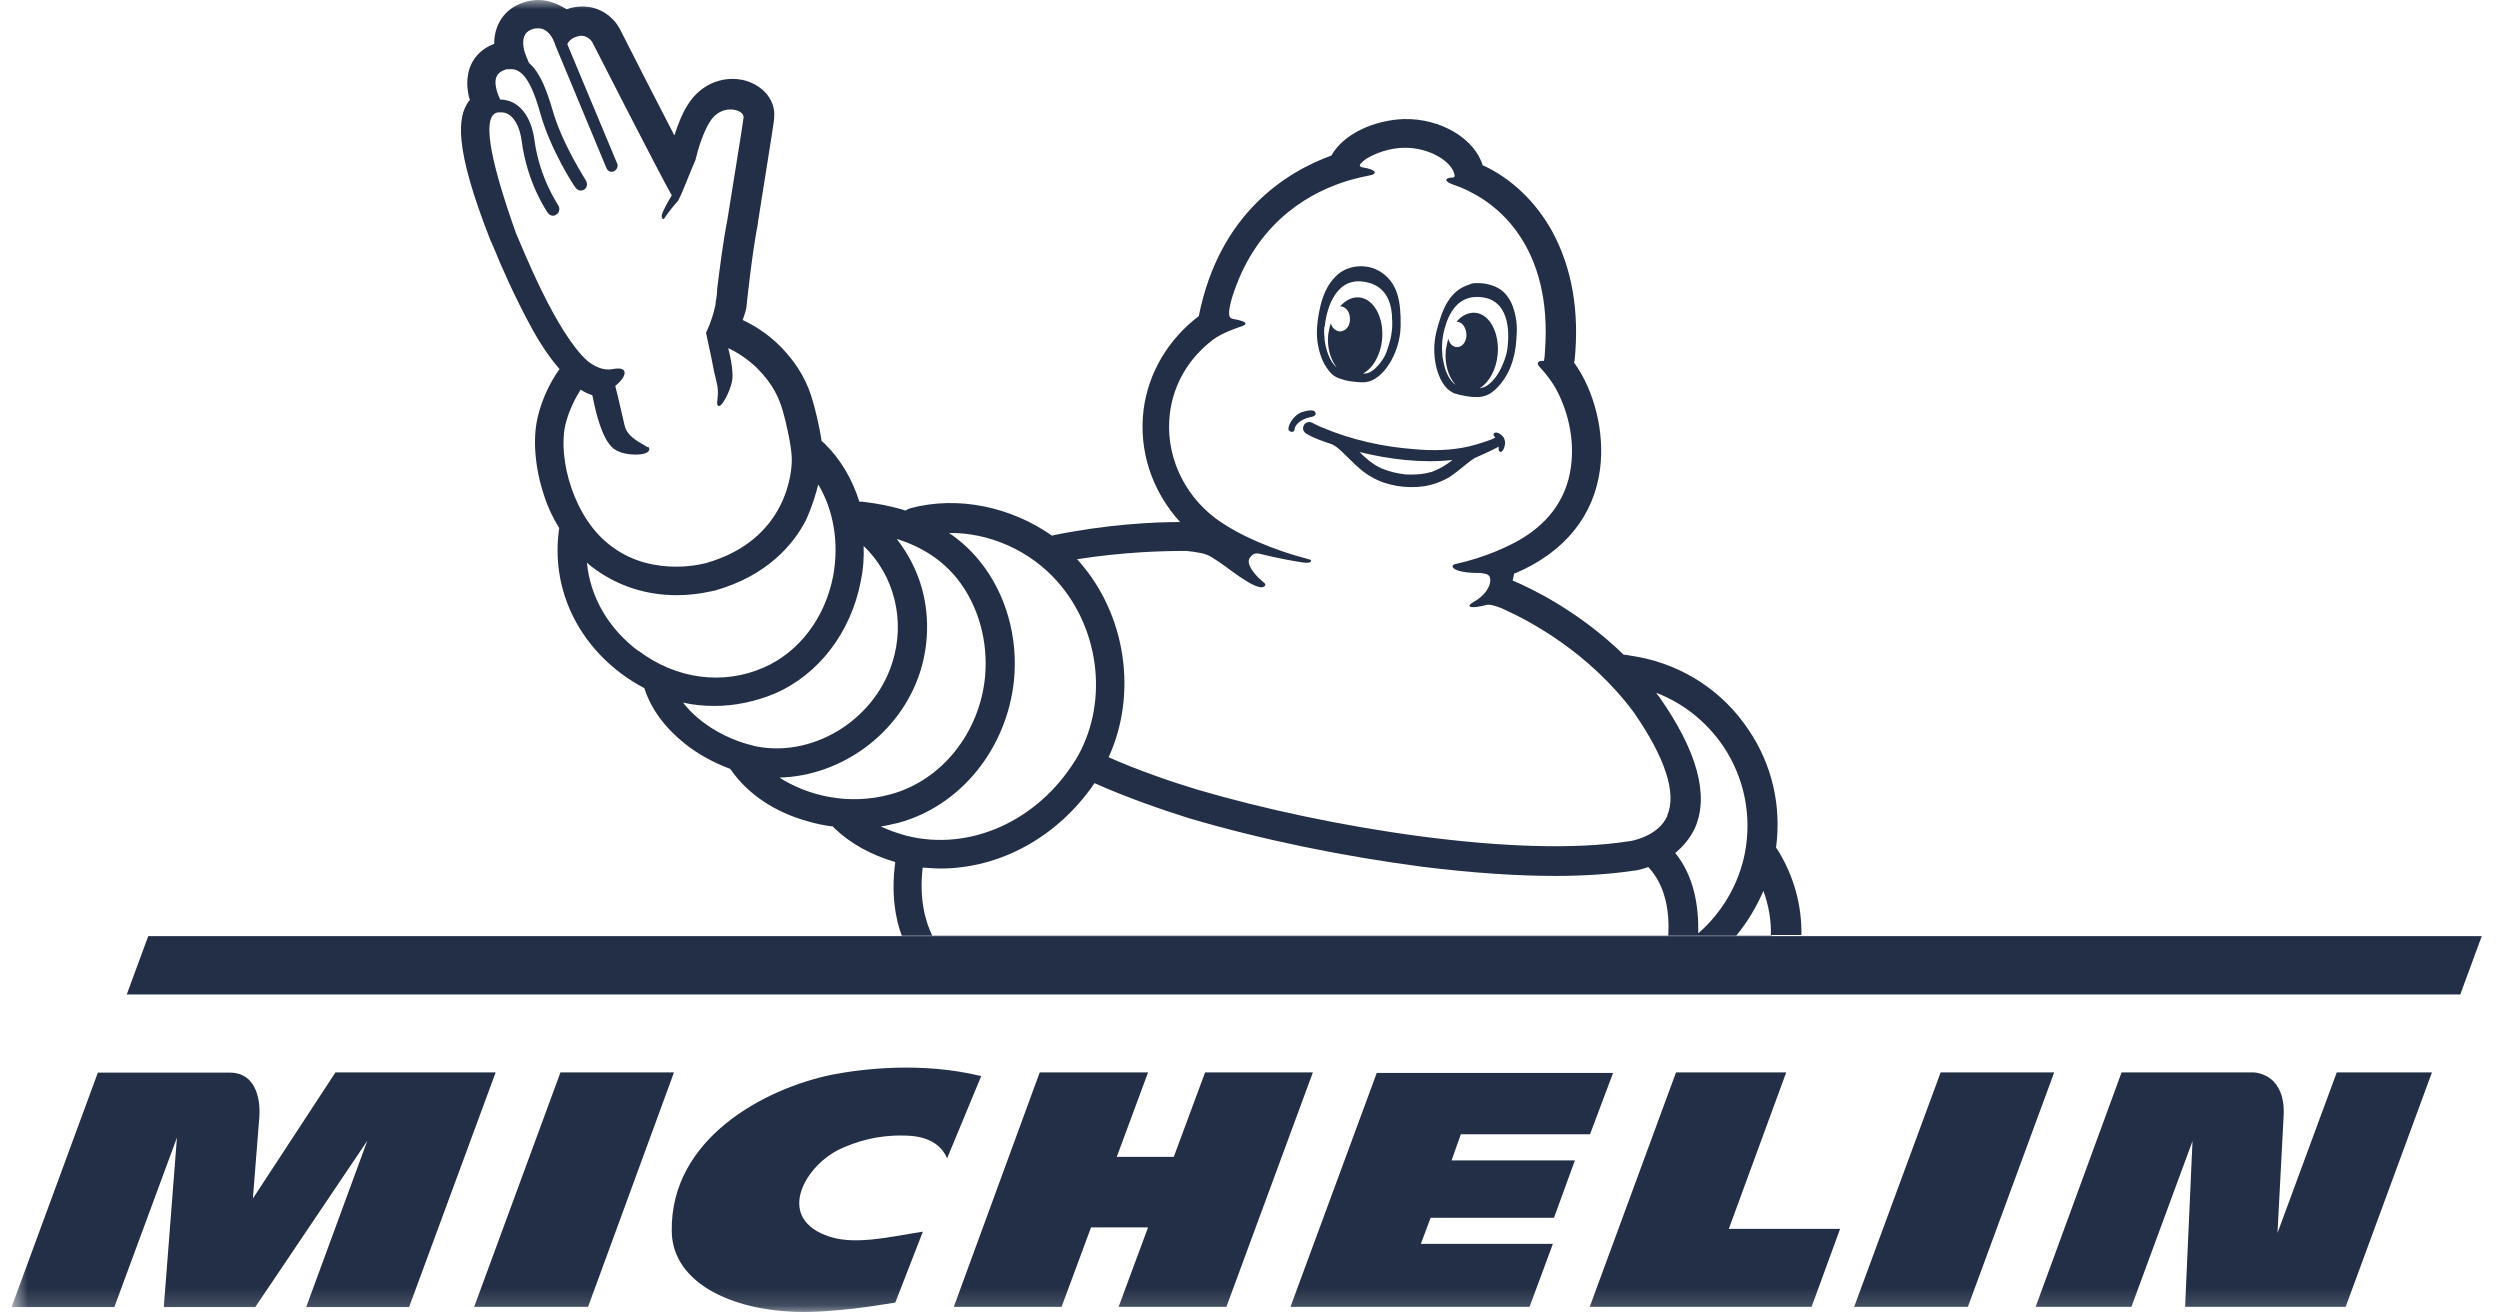
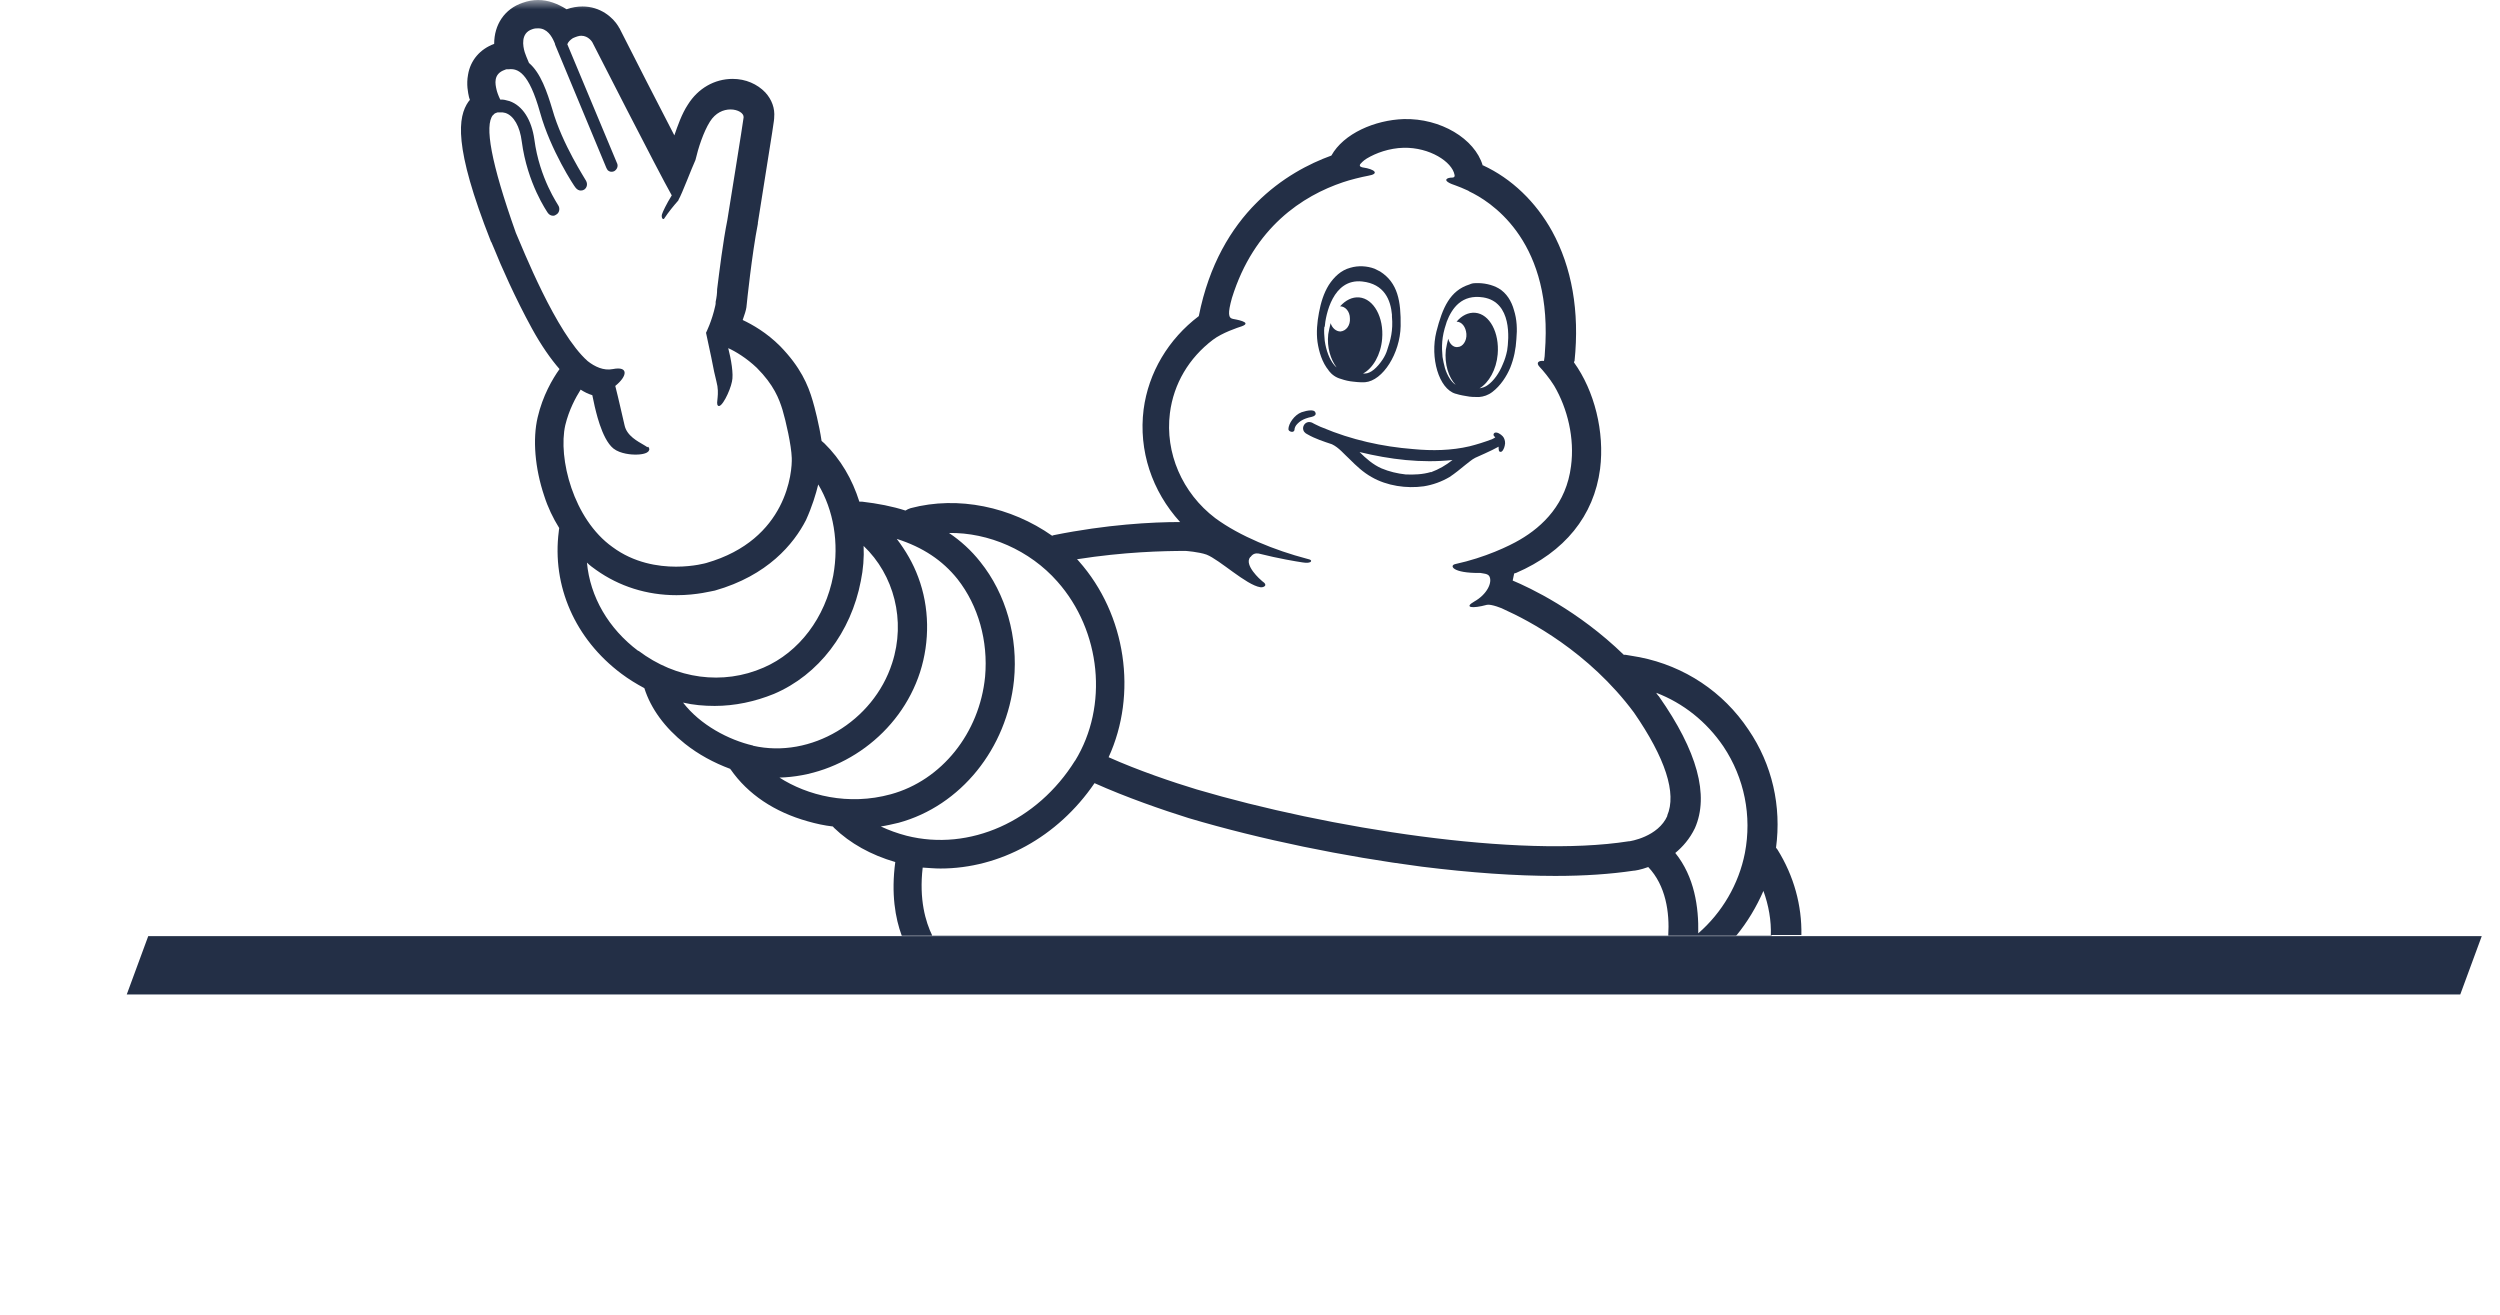
<svg xmlns="http://www.w3.org/2000/svg" width="135" height="71" viewBox="0 0 135 71" fill="none">
  <g clip-path="url(#clip0_1196_5687)">
    <mask id="mask0_1196_5687" style="mask-type:luminance" maskUnits="userSpaceOnUse" x="0" y="0" width="135" height="71">
      <path d="M134.015 0H0.615V70.85H134.015V0Z" fill="white" />
    </mask>
    <g mask="url(#mask0_1196_5687)">
      <path d="M94.225 46.06C93.895 47.75 92.985 49.29 91.705 50.4C91.735 48.99 91.505 47.35 90.465 46.06C90.865 45.73 91.245 45.3 91.525 44.72C92.305 42.95 91.655 40.56 89.585 37.61C89.585 37.61 89.585 37.59 89.565 37.59C89.515 37.54 89.465 37.46 89.435 37.41C90.895 37.97 92.155 38.97 93.065 40.31C94.205 42.02 94.605 44.07 94.225 46.06ZM90.045 44.04C89.545 45.2 88.005 45.43 87.975 45.43H87.945C82.025 46.36 71.705 44.72 64.625 42.63C63.365 42.25 61.445 41.6 59.865 40.89C61.425 37.49 60.825 33.2 58.255 30.3C58.225 30.25 58.175 30.22 58.155 30.2C60.705 29.8 62.815 29.75 64.025 29.75C64.025 29.75 64.735 29.8 65.155 29.95C65.865 30.23 67.295 31.59 68.055 31.71C68.185 31.74 68.535 31.63 68.155 31.38C68.055 31.3 67.175 30.52 67.505 30.09L67.535 30.07C67.665 29.89 67.815 29.87 67.965 29.89C69.075 30.17 70.005 30.32 70.335 30.37C70.535 30.4 70.665 30.4 70.765 30.35C70.845 30.27 70.795 30.22 70.565 30.17C68.855 29.72 66.955 28.96 65.625 27.98C63.835 26.62 62.905 24.45 63.175 22.31C63.375 20.72 64.205 19.33 65.495 18.35C65.995 17.97 66.835 17.69 67.055 17.62C67.685 17.39 66.655 17.24 66.575 17.22C66.325 17.17 66.295 16.92 66.525 16.09C67.715 12.26 70.355 10.57 72.525 9.84C72.905 9.71 73.505 9.56 73.885 9.49C74.495 9.39 74.265 9.14 73.585 9.04C73.585 9.04 73.355 9.01 73.455 8.86C73.485 8.83 73.605 8.68 73.805 8.56C74.305 8.26 75.015 8 75.795 7.98C77.205 7.95 78.415 8.74 78.545 9.44C78.545 9.44 78.595 9.59 78.415 9.59C78.135 9.59 77.935 9.72 78.285 9.89C78.355 9.94 78.735 10.04 79.265 10.29C79.295 10.31 79.315 10.31 79.345 10.34C80.405 10.84 83.705 12.84 83.455 18.51C83.455 18.69 83.425 18.84 83.425 19.01C83.425 19.16 83.405 19.31 83.375 19.49C83.075 19.46 82.925 19.59 83.145 19.82C83.295 19.97 83.695 20.45 83.925 20.83C84.655 22.07 85.035 23.68 84.835 25.17C84.585 27.19 83.325 28.42 82.065 29.15C81.505 29.48 80.195 30.11 78.585 30.46C78.255 30.53 78.405 30.96 79.945 30.94C80.075 30.97 80.345 30.97 80.425 31.12C80.605 31.45 80.295 32.1 79.615 32.48C79.035 32.81 79.485 32.88 80.295 32.66C80.525 32.61 81.155 32.86 81.225 32.91C82.515 33.49 85.785 35.18 88.235 38.48C89.925 40.93 90.555 42.84 90.025 44.05M58.055 41.07C56.015 44.35 52.355 45.99 48.955 45.13C48.455 45 47.995 44.83 47.565 44.63C47.895 44.58 48.215 44.5 48.525 44.43C51.875 43.52 54.375 40.42 54.755 36.74C54.985 34.42 54.325 32.07 52.935 30.34C52.455 29.73 51.875 29.2 51.245 28.78C53.385 28.75 55.605 29.71 57.095 31.4C59.465 34.07 59.865 38.13 58.055 41.08M42.075 41.99C45.405 41.91 48.605 39.64 49.685 36.29C50.215 34.63 50.195 32.79 49.585 31.17C49.305 30.41 48.905 29.73 48.425 29.1C49.835 29.55 50.895 30.26 51.705 31.27C52.835 32.71 53.365 34.62 53.195 36.54C52.895 39.59 50.845 42.14 48.105 42.89C45.815 43.52 43.595 42.96 42.075 41.98M40.665 40.26C39.355 39.96 37.815 39.15 36.885 37.94C37.435 38.07 38.015 38.12 38.595 38.12C39.675 38.12 40.765 37.89 41.795 37.47C44.215 36.44 45.955 34.14 46.485 31.37C46.615 30.74 46.665 30.11 46.635 29.48C48.275 31.04 48.925 33.51 48.175 35.81C47.165 38.96 43.785 40.98 40.665 40.27M34.465 35.15C32.855 33.94 31.865 32.23 31.695 30.38C31.845 30.53 32.025 30.66 32.195 30.78C33.435 31.66 34.915 32.14 36.535 32.14C37.645 32.14 38.455 31.91 38.605 31.89C41.455 31.08 42.865 29.37 43.525 28.08C43.855 27.35 44.055 26.69 44.185 26.16C45.015 27.55 45.315 29.31 44.995 31.08C44.565 33.35 43.155 35.22 41.235 36.05C39.045 37.01 36.515 36.68 34.475 35.14M34.955 24.15C34.955 24.15 34.855 24.07 34.755 24.02C34.455 23.84 33.845 23.54 33.725 22.96C33.645 22.63 33.395 21.5 33.225 20.84C33.885 20.31 33.955 19.76 33.095 19.93C32.595 20.03 32.115 19.8 31.735 19.5C30.025 17.99 28.205 13.37 27.855 12.57C26.495 8.74 26.165 6.77 26.615 6.22C26.635 6.22 26.665 6.19 26.665 6.17C26.715 6.12 26.795 6.09 26.865 6.07H27.145C27.195 6.07 27.245 6.1 27.295 6.1C27.745 6.25 28.075 6.83 28.175 7.64C28.475 9.91 29.535 11.42 29.585 11.5C29.655 11.6 29.765 11.65 29.865 11.65C29.945 11.65 29.995 11.62 30.065 11.57C30.215 11.47 30.245 11.24 30.145 11.09C30.145 11.06 29.135 9.65 28.855 7.53C28.705 6.47 28.225 5.71 27.515 5.46C27.335 5.41 27.165 5.36 27.015 5.38C26.915 5.18 26.835 4.95 26.815 4.85C26.745 4.55 26.615 3.99 27.265 3.77C27.315 3.74 27.345 3.74 27.395 3.74H27.475C27.955 3.69 28.555 3.89 29.165 6.08C29.725 8.1 31.005 10.06 31.085 10.14C31.165 10.24 31.265 10.29 31.365 10.29C31.435 10.29 31.495 10.27 31.545 10.24C31.695 10.14 31.745 9.94 31.645 9.76C31.645 9.73 30.355 7.79 29.825 5.9C29.545 4.97 29.195 3.93 28.565 3.4C28.465 3.17 28.365 2.92 28.335 2.82C28.235 2.49 28.105 1.79 28.735 1.58C28.865 1.53 28.965 1.53 29.065 1.53C29.545 1.53 29.795 1.96 29.925 2.26C29.945 2.31 29.975 2.36 29.975 2.41L32.745 9.07C32.775 9.12 32.795 9.17 32.825 9.2C32.925 9.28 33.025 9.3 33.155 9.25C33.305 9.17 33.385 9 33.335 8.85L30.635 2.39C30.685 2.26 30.785 2.16 30.935 2.06C31.115 1.98 31.265 1.93 31.385 1.93C31.785 1.93 31.985 2.28 31.985 2.28C31.985 2.28 35.585 9.34 36.275 10.55C35.995 11 35.775 11.46 35.745 11.58C35.695 11.76 35.815 11.93 35.895 11.76C36.095 11.46 36.375 11.11 36.625 10.83C36.625 10.83 36.645 10.8 36.645 10.78C36.825 10.48 37.355 9.07 37.555 8.64C37.705 7.99 37.985 7.13 38.335 6.57C38.635 6.09 39.065 5.91 39.445 5.91C39.845 5.91 40.175 6.11 40.155 6.34C40.155 6.44 39.275 11.89 39.275 11.89C39.045 13.03 38.845 14.66 38.725 15.62C38.725 15.85 38.695 16.07 38.645 16.3V16.38C38.645 16.38 38.645 16.43 38.625 16.51C38.445 17.34 38.125 17.97 38.125 17.97L38.405 19.28C38.505 19.83 38.635 20.41 38.685 20.59C38.885 21.32 38.635 21.75 38.765 21.9C38.945 22.1 39.425 21.12 39.525 20.61C39.625 20.21 39.475 19.38 39.325 18.8C39.725 18.98 40.305 19.33 40.865 19.86C41.795 20.79 42.075 21.55 42.255 22.13C42.435 22.73 42.735 24.05 42.755 24.73C42.785 25.44 42.525 29.14 38.145 30.4C38.145 30.4 37.465 30.6 36.505 30.6C35.545 30.6 34.235 30.4 33.075 29.54C30.955 28.03 30.125 24.73 30.525 22.96C30.725 22.13 31.085 21.47 31.355 21.04C31.555 21.17 31.755 21.27 31.985 21.34L32.115 21.95C32.145 22.03 32.465 23.69 33.125 24.22C33.505 24.52 34.135 24.55 34.315 24.55C34.515 24.55 34.975 24.52 35.045 24.32C35.075 24.3 35.075 24.19 34.995 24.12M95.685 50.49H97.275C97.305 48.9 96.875 47.31 95.985 45.88C95.955 45.86 95.935 45.8 95.905 45.78C96.205 43.54 95.705 41.29 94.415 39.4C93.055 37.36 90.965 35.97 88.545 35.49C88.295 35.44 88.045 35.41 87.785 35.36H87.685C85.215 32.96 82.595 31.73 81.685 31.35L81.765 30.97C81.765 30.97 81.835 30.94 81.865 30.94C84.485 29.81 86.075 27.86 86.405 25.32C86.655 23.33 86.105 21.11 84.995 19.57C84.995 19.54 84.995 19.52 85.025 19.5C85.305 16.8 84.875 14.43 83.815 12.49C82.935 10.9 81.625 9.64 80.085 8.93H80.065C79.635 7.49 77.795 6.38 75.805 6.43C74.245 6.48 72.555 7.21 71.895 8.4C69.525 9.26 65.845 11.48 64.735 17.07C63.095 18.31 62.015 20.12 61.755 22.11C61.475 24.33 62.205 26.52 63.725 28.19C62.215 28.19 59.765 28.32 56.895 28.9C56.865 28.9 56.845 28.93 56.815 28.93C54.595 27.37 51.745 26.76 49.175 27.44C49.075 27.47 48.975 27.52 48.895 27.57C48.185 27.34 47.405 27.19 46.555 27.09H46.405C46.025 25.88 45.395 24.8 44.515 23.94C44.465 23.89 44.365 23.81 44.365 23.81C44.235 22.93 43.985 21.97 43.885 21.64C43.635 20.78 43.225 19.82 42.125 18.69C41.395 17.96 40.635 17.53 40.105 17.28C40.205 17 40.285 16.75 40.305 16.6C40.305 16.55 40.325 16.47 40.325 16.42C40.325 16.39 40.605 13.7 40.925 12.08V12.03C41.805 6.53 41.805 6.46 41.805 6.38V6.35C41.855 5.85 41.675 5.37 41.325 4.99C40.895 4.54 40.265 4.26 39.565 4.26C38.585 4.26 37.695 4.77 37.145 5.65C36.815 6.15 36.595 6.79 36.415 7.31C35.505 5.55 34.295 3.2 33.445 1.51C33.415 1.49 33.415 1.46 33.395 1.43C33.095 0.93 32.415 0.35 31.455 0.35C31.175 0.35 30.875 0.4 30.595 0.5C30.115 0.2 29.605 0 29.055 0C28.775 0 28.505 0.05 28.225 0.15C27.245 0.48 26.685 1.33 26.685 2.37C25.925 2.65 25.405 3.25 25.275 4.03C25.175 4.56 25.275 5.01 25.325 5.24C25.325 5.27 25.355 5.32 25.375 5.39C25.345 5.42 25.325 5.47 25.295 5.49C24.735 6.3 24.465 7.86 26.505 13.03C26.505 13.06 26.535 13.06 26.535 13.08C26.565 13.16 26.615 13.28 26.685 13.43C27.035 14.31 27.825 16.1 28.725 17.74C29.225 18.65 29.735 19.38 30.215 19.93C29.835 20.46 29.305 21.37 29.035 22.53C28.755 23.71 28.885 25.28 29.385 26.77C29.585 27.4 29.865 27.98 30.195 28.51V28.54C30.195 28.54 30.175 28.64 30.175 28.69C29.795 31.64 31.055 34.51 33.555 36.38C33.955 36.68 34.365 36.93 34.795 37.16C35.145 38.27 35.905 39.3 36.985 40.16C37.715 40.74 38.545 41.19 39.435 41.52C39.435 41.52 39.435 41.55 39.455 41.55C40.385 42.89 41.825 43.85 43.615 44.35C44.065 44.48 44.525 44.58 44.975 44.63L45.045 44.71C45.905 45.54 47.035 46.17 48.345 46.55C48.115 48.27 48.345 49.58 48.695 50.53H50.345C49.975 49.77 49.625 48.57 49.825 46.85C50.155 46.87 50.485 46.9 50.785 46.9C53.985 46.9 57.115 45.21 59.105 42.29C60.795 43.05 62.815 43.75 64.195 44.18C68.105 45.34 72.565 46.25 76.775 46.8C79.425 47.13 81.845 47.3 83.985 47.3C85.575 47.3 86.985 47.2 88.195 47.02C88.275 47.02 88.595 46.97 89.005 46.82C89.955 47.82 90.165 49.27 90.085 50.53H93.755C94.355 49.8 94.845 48.98 95.225 48.11C95.505 48.88 95.655 49.71 95.625 50.53" fill="#232F46" />
    </g>
    <mask id="mask1_1196_5687" style="mask-type:luminance" maskUnits="userSpaceOnUse" x="0" y="0" width="135" height="71">
      <path d="M134.015 0H0.615V70.85H134.015V0Z" fill="white" />
    </mask>
    <g mask="url(#mask1_1196_5687)">
      <path d="M50.355 50.55H90.095V50.53H50.345C50.345 50.53 50.345 50.55 50.355 50.55Z" fill="#232F46" />
    </g>
    <mask id="mask2_1196_5687" style="mask-type:luminance" maskUnits="userSpaceOnUse" x="0" y="0" width="135" height="71">
      <path d="M134.015 0H0.615V70.85H134.015V0Z" fill="white" />
    </mask>
    <g mask="url(#mask2_1196_5687)">
      <path d="M93.775 50.53C93.775 50.53 93.765 50.55 93.755 50.55H95.645V50.53H93.775Z" fill="#232F46" />
    </g>
    <mask id="mask3_1196_5687" style="mask-type:luminance" maskUnits="userSpaceOnUse" x="0" y="0" width="135" height="71">
      <path d="M134.015 0H0.615V70.85H134.015V0Z" fill="white" />
    </mask>
    <g mask="url(#mask3_1196_5687)">
      <path d="M71.035 22.29C71.005 22.16 70.835 22.16 70.785 22.16C70.635 22.16 70.435 22.21 70.285 22.26C69.885 22.41 69.575 22.89 69.575 23.17C69.575 23.22 69.605 23.25 69.625 23.27C69.655 23.29 69.705 23.32 69.775 23.32C69.845 23.32 69.905 23.27 69.905 23.19C69.905 23.11 69.955 22.99 70.055 22.89C70.155 22.79 70.335 22.61 70.835 22.51C70.965 22.48 71.085 22.41 71.035 22.28" fill="#232F46" />
    </g>
    <mask id="mask4_1196_5687" style="mask-type:luminance" maskUnits="userSpaceOnUse" x="0" y="0" width="135" height="71">
      <path d="M134.015 0H0.615V70.85H134.015V0Z" fill="white" />
    </mask>
    <g mask="url(#mask4_1196_5687)">
      <path d="M71.535 17.65C71.585 17.02 71.965 15.03 73.555 15.2C74.765 15.33 75.095 16.21 75.165 16.99V17.09C75.235 17.85 75.085 18.38 74.915 18.88C74.865 19.06 74.765 19.26 74.665 19.41C74.365 19.86 74.015 20.17 73.705 20.17H73.605C74.135 19.89 74.565 19.16 74.635 18.3C74.735 17.14 74.185 16.13 73.395 16.06C73.015 16.03 72.665 16.21 72.365 16.54C72.645 16.54 72.895 16.82 72.895 17.19C72.925 17.57 72.695 17.87 72.385 17.9C72.155 17.9 71.935 17.72 71.855 17.45C71.805 17.65 71.755 17.85 71.725 18.05C71.645 18.76 71.855 19.41 72.175 19.84C72.125 19.79 72.075 19.76 72.045 19.71C71.795 19.41 71.615 18.95 71.535 18.4C71.515 18.15 71.485 17.9 71.515 17.64M71.745 20.01C71.925 20.24 72.145 20.39 72.405 20.46C72.635 20.54 72.855 20.59 73.085 20.61C73.085 20.61 73.465 20.66 73.715 20.64C74.675 20.56 75.605 19.08 75.635 17.61C75.655 16.27 75.485 15.27 74.525 14.66L74.225 14.51C73.825 14.36 73.345 14.33 72.915 14.46C72.415 14.59 72.035 14.96 71.755 15.39C71.475 15.84 71.325 16.35 71.225 16.88C71.125 17.41 71.075 17.94 71.145 18.47C71.225 19 71.395 19.58 71.755 20.01" fill="#232F46" />
    </g>
    <mask id="mask5_1196_5687" style="mask-type:luminance" maskUnits="userSpaceOnUse" x="0" y="0" width="135" height="71">
      <path d="M134.015 0H0.615V70.85H134.015V0Z" fill="white" />
    </mask>
    <g mask="url(#mask5_1196_5687)">
      <path d="M77.895 19.26C77.845 18.73 77.845 18.2 78.095 17.47C78.095 17.45 78.125 17.39 78.125 17.37C78.405 16.64 78.935 15.88 80.095 16.06C81.655 16.31 81.485 18.3 81.385 18.93C81.335 19.18 81.255 19.44 81.155 19.66C80.955 20.16 80.655 20.57 80.345 20.79C80.215 20.89 80.065 20.94 79.895 20.97C80.395 20.67 80.805 19.96 80.875 19.13C80.975 17.97 80.445 16.96 79.665 16.89C79.285 16.86 78.935 17.04 78.655 17.37C78.935 17.37 79.155 17.65 79.185 18.03C79.215 18.41 78.985 18.74 78.705 18.74C78.475 18.77 78.275 18.56 78.205 18.29C78.155 18.49 78.105 18.69 78.075 18.89C77.995 19.67 78.225 20.38 78.605 20.78C78.375 20.63 78.155 20.3 78.025 19.87C77.975 19.67 77.925 19.47 77.895 19.27M78.605 21.26C78.835 21.34 79.185 21.39 79.185 21.39C79.415 21.44 79.635 21.44 79.865 21.44C80.115 21.42 80.365 21.34 80.595 21.16C81.025 20.83 81.355 20.33 81.555 19.85C81.755 19.35 81.855 18.84 81.885 18.31C81.935 17.78 81.915 17.25 81.755 16.75C81.625 16.27 81.355 15.82 80.925 15.57C80.575 15.37 80.115 15.27 79.685 15.29C79.555 15.29 79.455 15.31 79.355 15.36C78.295 15.69 77.895 16.62 77.565 17.91C77.215 19.32 77.695 20.99 78.595 21.26" fill="#232F46" />
    </g>
    <mask id="mask6_1196_5687" style="mask-type:luminance" maskUnits="userSpaceOnUse" x="0" y="0" width="135" height="71">
      <path d="M134.015 0H0.615V70.85H134.015V0Z" fill="white" />
    </mask>
    <g mask="url(#mask6_1196_5687)">
      <path d="M77.265 25.49C76.835 25.62 76.355 25.64 75.905 25.62C75.455 25.57 75.025 25.47 74.595 25.29C74.145 25.09 73.765 24.76 73.415 24.41C75.055 24.81 76.765 25.02 78.435 24.84C78.085 25.12 77.705 25.34 77.275 25.5M79.665 24.72C79.765 24.67 80.545 24.34 80.925 24.12C80.925 24.27 80.925 24.4 81.025 24.4C81.125 24.42 81.225 24.22 81.255 24.07C81.305 23.89 81.255 23.74 81.205 23.64C81.155 23.54 80.975 23.39 80.825 23.36C80.645 23.33 80.625 23.49 80.675 23.54L80.745 23.62C80.695 23.65 80.615 23.7 80.565 23.72C80.165 23.87 79.755 24 79.355 24.1C78.375 24.33 77.335 24.35 76.305 24.25C74.645 24.12 72.975 23.75 71.415 23.09C71.265 23.04 71.135 22.96 71.015 22.91C70.935 22.88 70.885 22.83 70.815 22.81C70.585 22.73 70.385 22.89 70.365 23.11C70.365 23.29 70.465 23.39 70.615 23.46C71.015 23.69 71.475 23.84 71.925 23.99C72.305 24.17 72.575 24.52 72.885 24.8C73.235 25.15 73.615 25.51 74.065 25.76C74.895 26.24 75.955 26.39 76.885 26.26C77.385 26.18 77.845 26.01 78.275 25.76C78.575 25.56 78.855 25.33 79.135 25.1C79.315 24.97 79.465 24.82 79.665 24.72Z" fill="#232F46" />
    </g>
    <path d="M8.005 50.55L6.845 53.7H132.855L134.015 50.55H8.005Z" fill="#232F46" />
    <mask id="mask7_1196_5687" style="mask-type:luminance" maskUnits="userSpaceOnUse" x="0" y="0" width="135" height="71">
-       <path d="M134.015 0H0.615V70.85H134.015V0Z" fill="white" />
-     </mask>
+       </mask>
    <g mask="url(#mask7_1196_5687)">
      <path d="M22.095 70.57L26.765 57.91H18.115L13.655 64.72C13.655 64.72 13.935 61.16 14.005 60.31C14.055 59.66 13.975 57.92 12.395 57.92H5.285L0.625 70.58H6.175L9.555 61.43L8.845 70.58H13.785L19.835 61.6L16.535 70.58H22.105L22.095 70.57ZM31.755 70.57L36.395 57.91H30.265L25.605 70.57H31.755ZM51.145 62.55L52.985 58.11C49.805 57.33 46.605 57.71 44.945 58.03C41.235 58.79 36.195 61.51 36.275 66.48C36.295 69.36 39.775 70.94 43.735 70.84C45.955 70.79 48.095 70.36 48.345 70.34L49.835 66.51C47.895 66.81 46.005 67.29 44.545 66.69C41.895 65.63 43.535 62.88 45.405 62.03C46.235 61.65 47.345 61.3 48.705 61.32C49.255 61.32 50.625 61.34 51.145 62.55ZM66.225 70.57L70.895 57.91H65.075L63.385 62.47H60.305L61.995 57.91H56.145L51.505 70.57H57.325L58.915 66.28H61.995L60.405 70.57H66.225ZM85.865 61.24L87.105 57.94H74.345L69.685 70.57H82.595L83.855 67.17H76.725L77.255 65.76H83.915L85.045 62.66H78.385L78.885 61.25H85.865V61.24ZM99.355 66.36H93.355L96.455 57.91H90.505L85.845 70.57H97.825L99.365 66.36H99.355ZM106.265 70.57L110.925 57.91H104.795L100.125 70.57H106.255H106.265ZM126.185 57.91L122.985 66.58C123.035 65.7 123.215 62.24 123.315 60.28C123.365 59.47 123.185 58.84 122.785 58.41C122.305 57.91 121.675 57.91 121.675 57.91H114.565L109.925 70.57H115.095L118.395 61.62L117.995 70.57H126.665L131.325 57.91H126.185Z" fill="#232F46" />
    </g>
  </g>
  <defs>
    <clipPath id="clip0_1196_5687">
      <rect width="133.4" height="70.85" fill="white" transform="translate(0.615)" />
    </clipPath>
  </defs>
</svg>